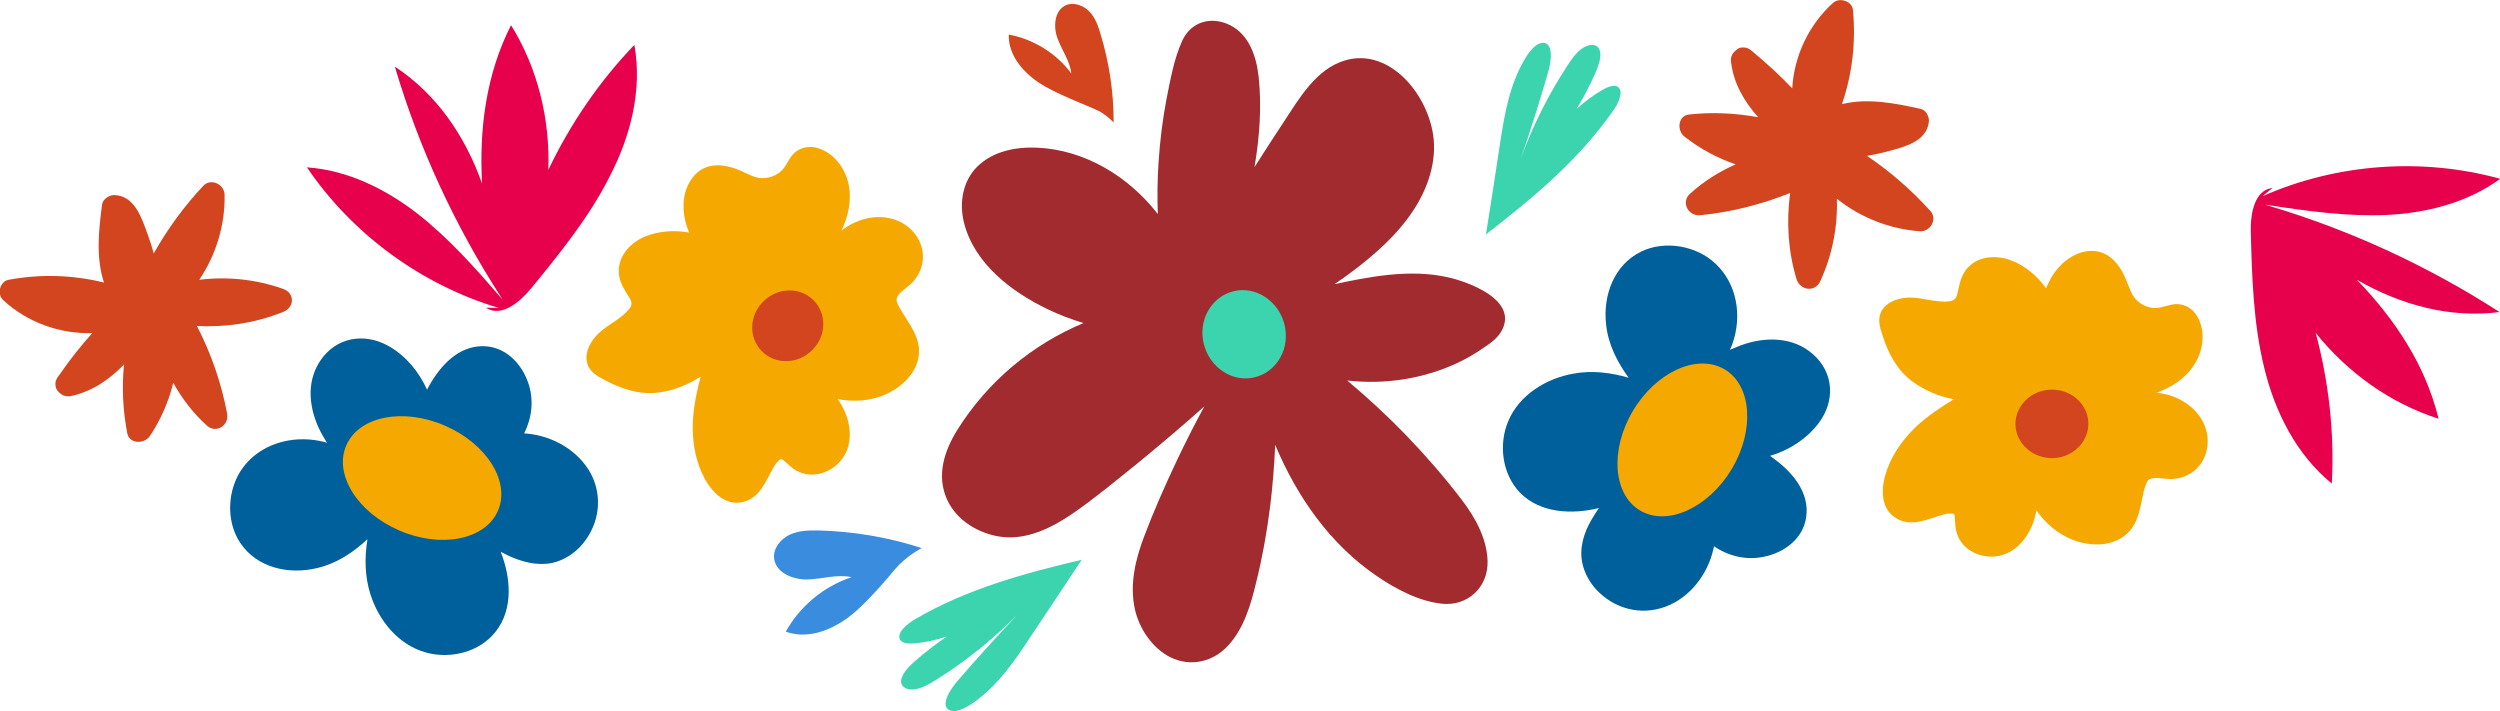
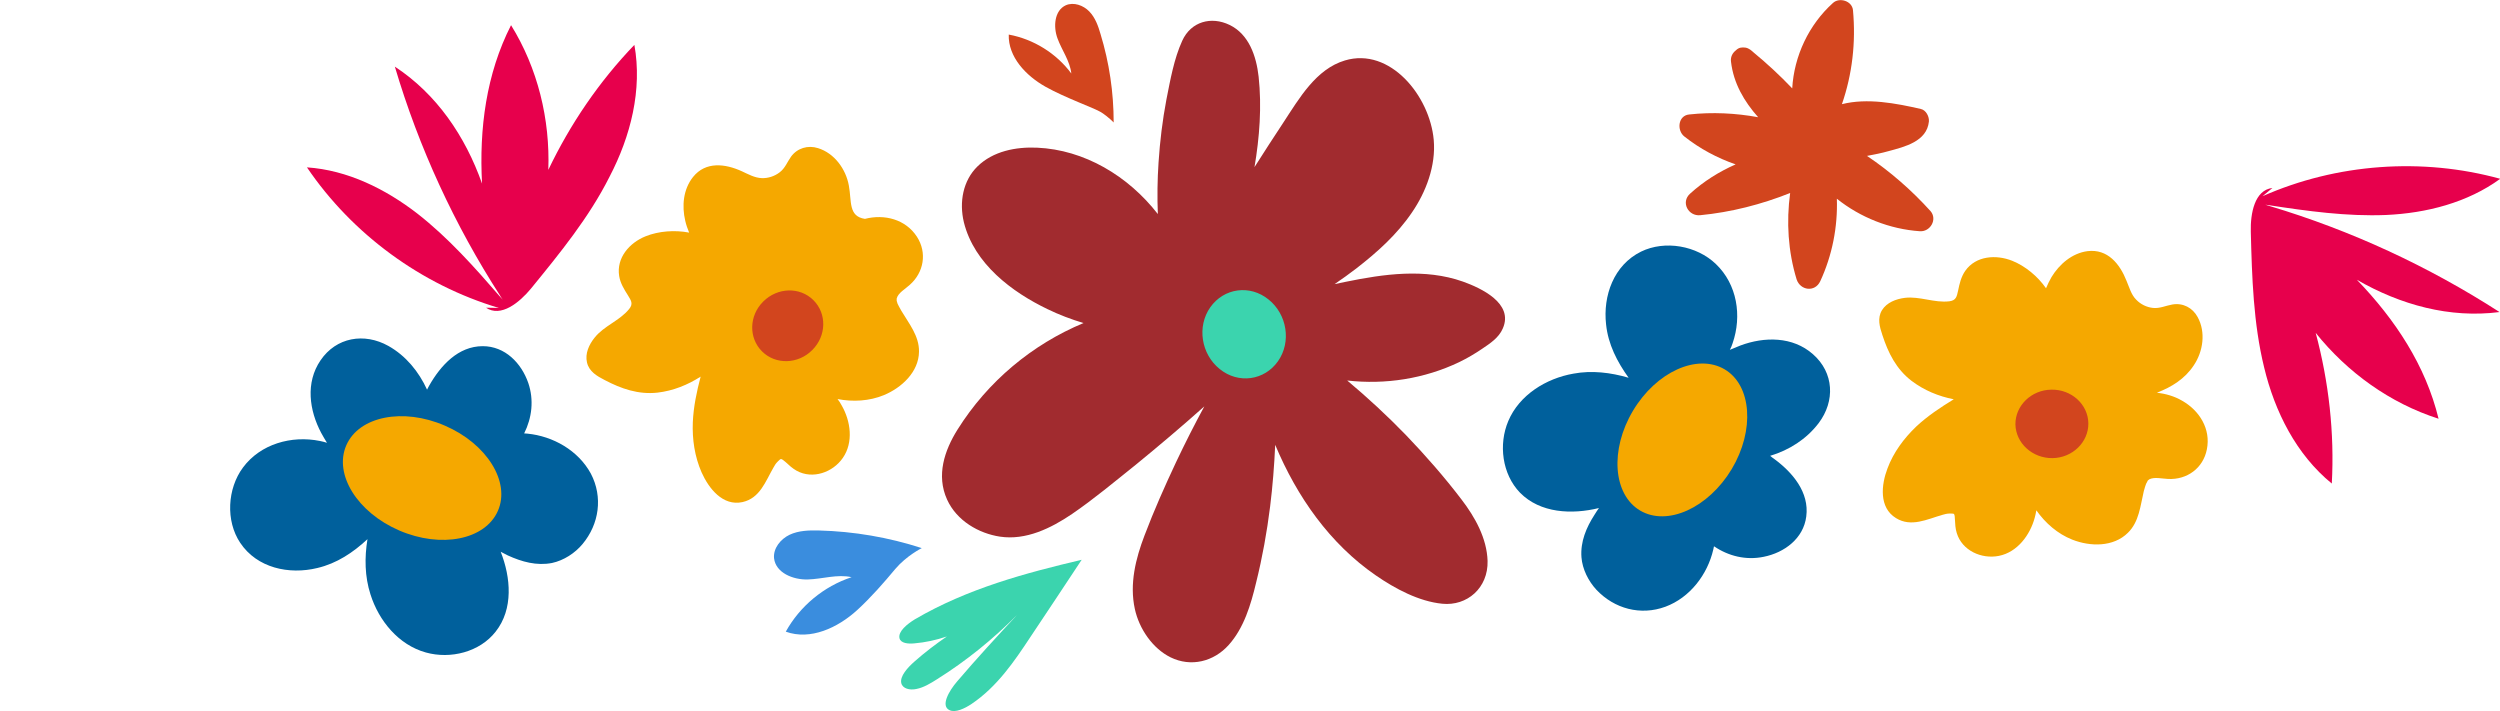
<svg xmlns="http://www.w3.org/2000/svg" width="450" height="128" viewBox="0 0 450 128" fill="none">
  <g clip-path="url(#clip0)">
-     <path d="M163.765 51.266C166.291 49.041 166.912 45.496 165.048 42.612C163.019 39.48 159.209 38.491 155.688 39.397C154.114 39.809 152.706 40.551 151.464 41.499C152.665 38.944 153.327 36.224 152.789 33.381C152.25 30.413 150.18 27.57 147.239 26.663C145.417 26.086 143.511 26.663 142.393 28.188C141.689 29.177 141.316 30.29 140.322 31.032C139.411 31.732 138.251 32.103 137.133 32.062C135.849 32.021 134.689 31.361 133.53 30.826C130.548 29.466 127.027 29.012 124.749 31.856C122.968 34.081 122.72 37.09 123.341 39.727C123.507 40.469 123.755 41.169 124.045 41.87C121.477 41.376 118.578 41.581 116.217 42.529C113.318 43.683 110.916 46.403 111.454 49.7C111.661 50.977 112.324 52.049 113.028 53.162C113.608 54.109 114.022 54.687 113.235 55.634C111.537 57.736 108.721 58.643 107.023 60.786C106.029 62.022 105.283 63.629 105.656 65.236C106.029 66.885 107.478 67.709 108.845 68.41C111.827 69.976 114.892 71.047 118.33 70.676C121.187 70.347 123.797 69.275 126.116 67.791C125.412 70.47 124.832 73.19 124.708 75.992C124.584 79.083 125.039 82.174 126.282 85.017C127.566 87.902 130.092 91.158 133.654 90.375C136.802 89.674 137.796 86.625 139.204 84.193C139.411 83.781 139.66 83.41 139.991 83.081C140.239 82.833 140.488 82.586 140.612 82.627C140.778 82.627 141.192 82.998 141.399 83.163C142.02 83.74 142.642 84.317 143.387 84.729C146.286 86.336 149.931 85.017 151.712 82.421C153.659 79.619 153.12 75.786 151.505 72.984C151.298 72.572 151.049 72.201 150.759 71.83C153.534 72.366 156.475 72.201 159.084 71.129C162.273 69.811 165.38 66.967 165.421 63.3C165.463 60.456 163.599 58.231 162.232 55.923C161.984 55.511 161.652 54.851 161.569 54.687C161.528 54.604 161.404 54.151 161.404 54.151C161.404 54.068 161.404 53.945 161.404 53.862C161.404 53.78 161.404 53.78 161.404 53.739C161.652 52.708 162.978 52.008 163.765 51.266Z" fill="#F5A800" />
+     <path d="M163.765 51.266C166.291 49.041 166.912 45.496 165.048 42.612C163.019 39.48 159.209 38.491 155.688 39.397C152.665 38.944 153.327 36.224 152.789 33.381C152.25 30.413 150.18 27.57 147.239 26.663C145.417 26.086 143.511 26.663 142.393 28.188C141.689 29.177 141.316 30.29 140.322 31.032C139.411 31.732 138.251 32.103 137.133 32.062C135.849 32.021 134.689 31.361 133.53 30.826C130.548 29.466 127.027 29.012 124.749 31.856C122.968 34.081 122.72 37.09 123.341 39.727C123.507 40.469 123.755 41.169 124.045 41.87C121.477 41.376 118.578 41.581 116.217 42.529C113.318 43.683 110.916 46.403 111.454 49.7C111.661 50.977 112.324 52.049 113.028 53.162C113.608 54.109 114.022 54.687 113.235 55.634C111.537 57.736 108.721 58.643 107.023 60.786C106.029 62.022 105.283 63.629 105.656 65.236C106.029 66.885 107.478 67.709 108.845 68.41C111.827 69.976 114.892 71.047 118.33 70.676C121.187 70.347 123.797 69.275 126.116 67.791C125.412 70.47 124.832 73.19 124.708 75.992C124.584 79.083 125.039 82.174 126.282 85.017C127.566 87.902 130.092 91.158 133.654 90.375C136.802 89.674 137.796 86.625 139.204 84.193C139.411 83.781 139.66 83.41 139.991 83.081C140.239 82.833 140.488 82.586 140.612 82.627C140.778 82.627 141.192 82.998 141.399 83.163C142.02 83.74 142.642 84.317 143.387 84.729C146.286 86.336 149.931 85.017 151.712 82.421C153.659 79.619 153.12 75.786 151.505 72.984C151.298 72.572 151.049 72.201 150.759 71.83C153.534 72.366 156.475 72.201 159.084 71.129C162.273 69.811 165.38 66.967 165.421 63.3C165.463 60.456 163.599 58.231 162.232 55.923C161.984 55.511 161.652 54.851 161.569 54.687C161.528 54.604 161.404 54.151 161.404 54.151C161.404 54.068 161.404 53.945 161.404 53.862C161.404 53.78 161.404 53.78 161.404 53.739C161.652 52.708 162.978 52.008 163.765 51.266Z" fill="#F5A800" />
    <path d="M146.204 63.011C148.771 60.456 148.854 56.459 146.411 54.027C143.967 51.596 139.95 51.72 137.382 54.275C134.814 56.83 134.731 60.827 137.175 63.259C139.618 65.69 143.677 65.566 146.204 63.011Z" fill="#D2451E" />
    <path d="M161.901 114.854C162.108 115.802 163.474 115.925 164.634 115.802C166.539 115.637 168.486 115.225 170.433 114.565C168.445 115.925 166.498 117.409 164.676 119.016C163.35 120.17 161.942 121.736 162.232 122.972C162.48 123.961 163.764 124.291 165.007 124.003C166.249 123.755 167.492 123.013 168.652 122.272C173.912 118.975 178.799 115.019 183.106 110.65C179.42 114.607 175.775 118.563 172.296 122.643C170.764 124.415 169.273 127.093 170.93 127.835C171.965 128.33 173.622 127.547 174.864 126.722C179.462 123.632 182.568 119.057 185.426 114.73C188.532 110.073 191.638 105.417 194.703 100.76C184.597 103.15 174.202 105.911 164.676 111.475C163.267 112.34 161.652 113.659 161.901 114.854Z" fill="#3BD4AE" />
    <path d="M196.07 2.061C194.993 0.948 193.254 0.33 191.845 0.948C189.775 1.896 189.567 4.822 190.354 6.924C191.141 9.067 192.591 10.962 192.839 13.229C190.147 9.602 186.047 7.047 181.574 6.223C181.45 10.262 184.68 13.641 188.201 15.619C191.721 17.597 196.981 19.452 198.182 20.193C199.59 21.1 200.46 22.048 200.46 22.048C200.46 16.649 199.673 11.292 198.099 6.141C197.685 4.698 197.147 3.173 196.07 2.061Z" fill="#D2451E" />
-     <path d="M50.985 52.008C46.139 50.277 40.92 49.741 35.867 50.359C38.891 45.868 40.548 40.469 40.423 35.029C40.382 33.175 37.98 32.021 36.613 33.422C33.134 37.131 30.152 41.211 27.667 45.62C27.335 44.343 26.921 43.106 26.466 41.87C25.43 39.027 24.146 35.194 20.543 35.112C19.673 35.112 18.555 35.812 18.389 36.719C17.768 41.293 17.23 46.444 18.721 50.854C13.129 49.494 7.331 49.288 1.574 50.359C-0.083 50.648 -0.58 52.997 0.58 54.027C4.887 58.025 10.769 60.126 16.608 59.962C14.496 62.311 12.508 64.825 10.727 67.421C10.437 67.833 10.023 68.286 9.982 68.904C9.94 69.564 10.065 70.099 10.603 70.594C11.1 71.13 11.804 71.459 12.757 71.294C16.608 70.47 19.673 68.327 22.324 65.608C21.91 69.728 22.117 73.891 22.904 77.971C23.277 79.949 25.969 79.949 26.963 78.506C28.951 75.539 30.359 72.284 31.187 68.904C32.761 71.748 34.749 74.344 37.193 76.57C38.891 78.135 41.293 76.57 40.879 74.427C39.844 68.945 38.021 63.671 35.453 58.684C40.713 58.931 45.973 58.148 50.902 56.17C53.014 55.428 53.139 52.791 50.985 52.008Z" fill="#D2451E" />
    <path d="M94.929 78.053C94.722 78.053 94.514 78.012 94.349 78.012C95.757 75.209 96.13 71.995 95.094 68.945C93.852 65.36 90.911 62.31 86.894 62.31C82.462 62.31 79.314 65.813 77.285 69.357C77.161 69.605 76.995 69.852 76.871 70.14C75.38 66.885 73.06 64.041 69.913 62.269C65.564 59.838 60.511 60.703 57.694 64.865C54.961 68.863 55.665 73.891 57.819 77.929C58.15 78.506 58.481 79.124 58.854 79.701C58.44 79.578 58.026 79.454 57.57 79.372C52.476 78.341 46.885 79.907 43.737 84.152C40.92 87.943 40.589 93.754 43.24 97.71C46.263 102.243 52.02 103.48 57.115 102.243C60.635 101.419 63.576 99.441 66.144 97.051C65.605 100.348 65.647 103.768 66.682 106.983C68.173 111.722 71.735 116.09 76.664 117.45C81.095 118.686 86.355 117.368 89.213 113.7C92.444 109.62 91.947 103.933 90.124 99.317C90.538 99.523 90.994 99.771 91.408 99.977C93.935 101.131 96.585 101.873 99.36 101.337C101.473 100.883 103.502 99.565 104.869 97.916C107.851 94.331 108.555 89.468 106.36 85.265C104.082 81.061 99.526 78.506 94.929 78.053Z" fill="#00609C" />
    <path d="M89.627 91.941C87.349 97.174 79.397 98.74 71.859 95.485C64.321 92.229 60.055 85.388 62.333 80.154C64.611 74.921 72.563 73.355 80.06 76.61C87.639 79.866 91.905 86.748 89.627 91.941Z" fill="#F5A800" />
    <path d="M263.332 50.689C256.457 48.258 249.043 49.329 242.209 50.73C241.546 50.854 240.884 51.019 240.221 51.142C241.546 50.236 242.83 49.329 244.114 48.34C247.883 45.414 251.445 42.241 254.179 38.202C256.664 34.576 258.486 29.836 258.072 25.18C257.368 17.267 250.203 8.448 242.085 10.88C236.866 12.445 233.884 17.679 230.985 22.089C229.245 24.726 227.506 27.405 225.808 30.084C226.719 24.726 227.133 19.163 226.553 13.805C226.139 10.097 224.814 6.181 221.335 4.492C218.021 2.885 214.377 3.874 212.803 7.335C211.312 10.591 210.649 14.424 209.945 17.968C209.241 21.677 208.785 25.468 208.537 29.259C208.33 32.35 208.288 35.441 208.412 38.532C203.07 31.65 195.159 26.952 186.668 26.581C182.858 26.416 178.758 27.199 175.941 29.96C173.332 32.515 172.628 36.389 173.498 40.015C175.361 47.516 182.195 52.585 188.532 55.634C190.644 56.664 192.84 57.489 195.035 58.148C185.84 61.981 177.805 68.615 172.338 77.352C170.019 81.061 168.486 85.553 170.474 89.921C172.214 93.754 176.19 96.02 180 96.597C184.68 97.298 189.195 95.073 192.964 92.518C196.94 89.798 200.667 86.666 204.436 83.657C208.62 80.237 212.761 76.734 216.779 73.149C214.998 76.445 213.3 79.784 211.684 83.204C209.655 87.531 207.708 91.9 206.01 96.391C204.436 100.512 203.277 105.087 204.271 109.62C205.058 113.205 207.46 116.708 210.69 118.315C214.377 120.129 218.477 119.098 221.169 116.09C223.903 113.04 225.145 108.878 226.098 104.881C227.216 100.389 228.044 95.814 228.624 91.158C229.08 87.49 229.37 83.781 229.535 80.072C233.47 89.468 239.393 97.875 247.635 103.562C251.155 105.993 255.421 108.26 259.604 108.672C264.077 109.125 267.888 105.829 267.764 100.966C267.639 96.886 265.486 93.053 263.083 89.921C259.977 85.841 256.581 81.968 253.06 78.3C249.706 74.838 246.185 71.583 242.499 68.492C249.374 69.275 256.415 68.162 262.628 65.195C264.077 64.494 265.486 63.67 266.811 62.764C268.219 61.816 269.793 60.785 270.497 59.137C272.527 54.604 266.563 51.843 263.332 50.689Z" fill="#A12B2F" />
    <path d="M230.032 65.03C227.589 68.492 222.908 69.151 219.554 66.431C216.199 63.753 215.412 58.766 217.856 55.304C220.299 51.843 224.979 51.183 228.334 53.903C231.689 56.582 232.476 61.568 230.032 65.03Z" fill="#3BD4AE" />
    <path d="M165.918 98.658C159.954 96.722 153.7 95.65 147.405 95.485C145.624 95.444 143.76 95.485 142.103 96.268C140.488 97.051 139.163 98.7 139.328 100.472C139.618 103.109 142.766 104.387 145.417 104.304C148.067 104.222 150.718 103.315 153.286 103.892C148.274 105.541 143.967 109.126 141.441 113.7C145.872 115.307 150.801 113 154.28 109.826C156.765 107.56 159.167 104.799 161.155 102.409C163.185 100.018 165.918 98.658 165.918 98.658Z" fill="#3A8DDE" />
    <path d="M114.188 8.077C107.851 14.671 102.632 22.336 98.698 30.578C99.029 21.47 96.793 12.28 91.988 4.533C87.515 13.311 86.231 23.16 86.769 33.05C83.746 24.52 78.61 16.937 71.072 11.992C75.38 26.539 81.799 40.468 90.041 53.244L90.124 53.408C90.249 53.573 90.373 53.779 90.497 53.944C90.373 53.821 90.249 53.656 90.124 53.532L90.083 53.491C85.444 48.133 80.722 42.817 75.131 38.449C69.374 33.998 62.54 30.619 55.251 30.125C63.41 42.158 75.835 51.266 89.793 55.428L87.474 55.386C90.166 57.2 93.52 54.439 95.591 51.925C100.769 45.578 106.029 39.15 109.715 31.814C113.525 24.52 115.637 16.154 114.188 8.077Z" fill="#E7004C" />
    <path d="M308.394 98.905C308.435 98.699 308.477 98.534 308.518 98.329C311.128 100.101 314.275 100.884 317.464 100.224C321.192 99.482 324.63 96.927 325.127 92.971C325.706 88.603 322.642 85.017 319.328 82.586C319.08 82.421 318.873 82.256 318.624 82.05C322.062 81.02 325.168 79.042 327.363 76.157C330.345 72.201 330.138 67.091 326.328 63.753C322.683 60.538 317.589 60.58 313.281 62.187C312.66 62.434 312.039 62.681 311.376 62.97C311.583 62.558 311.749 62.187 311.873 61.775C313.571 56.871 312.701 51.184 308.85 47.516C305.412 44.219 299.696 43.189 295.389 45.291C290.46 47.722 288.514 53.244 289.094 58.395C289.466 61.981 291.082 65.113 293.152 67.998C289.922 67.05 286.526 66.638 283.212 67.256C278.284 68.121 273.479 71.088 271.491 75.786C269.71 79.99 270.373 85.347 273.603 88.685C277.248 92.394 282.964 92.641 287.81 91.446C287.52 91.858 287.271 92.229 287.023 92.641C285.532 94.949 284.455 97.504 284.662 100.307C284.828 102.45 285.904 104.592 287.354 106.158C290.585 109.579 295.306 110.856 299.779 109.208C304.211 107.56 307.359 103.397 308.394 98.905Z" fill="#00609C" />
    <path d="M295.223 91.9C290.336 89.015 289.756 80.938 293.939 73.932C298.122 66.926 305.495 63.588 310.423 66.473C315.311 69.358 315.891 77.435 311.707 84.441C307.483 91.447 300.111 94.784 295.223 91.9Z" fill="#F5A800" />
    <path d="M390.276 86.212C393.672 86.377 396.572 84.275 397.234 80.896C397.98 77.228 395.909 73.89 392.761 72.118C391.353 71.294 389.821 70.882 388.247 70.676C390.897 69.687 393.3 68.162 394.874 65.772C396.572 63.258 397.069 59.796 395.578 57.076C394.666 55.387 392.927 54.48 391.022 54.81C389.821 55.016 388.785 55.552 387.543 55.428C386.383 55.304 385.306 54.769 384.519 53.944C383.608 53.038 383.277 51.719 382.78 50.565C381.579 47.516 379.383 44.754 375.739 45.208C372.964 45.579 370.686 47.557 369.278 49.864C368.905 50.524 368.573 51.183 368.284 51.884C366.793 49.741 364.556 47.886 362.195 46.939C359.296 45.785 355.651 46.032 353.746 48.752C353.001 49.823 352.711 51.06 352.462 52.296C352.214 53.367 352.131 54.068 350.888 54.233C348.196 54.562 345.545 53.285 342.853 53.615C341.279 53.821 339.623 54.439 338.753 55.84C337.883 57.282 338.339 58.848 338.836 60.332C339.871 63.505 341.321 66.431 344.054 68.533C346.332 70.264 348.942 71.335 351.675 71.871C349.314 73.313 346.954 74.879 344.924 76.775C342.688 78.918 340.824 81.432 339.747 84.317C338.629 87.243 338.173 91.364 341.279 93.259C344.013 94.949 346.871 93.465 349.604 92.682C350.019 92.559 350.474 92.435 350.93 92.435C351.261 92.435 351.634 92.435 351.717 92.517C351.841 92.641 351.882 93.177 351.882 93.465C351.924 94.29 351.965 95.155 352.214 95.938C353.166 99.111 356.687 100.677 359.793 100.059C363.148 99.4 365.426 96.268 366.254 93.177C366.378 92.724 366.461 92.311 366.544 91.858C368.159 94.166 370.396 96.103 373.005 97.133C376.236 98.411 380.419 98.493 383.028 95.897C385.058 93.919 385.265 90.993 385.886 88.396C386.01 87.943 386.217 87.243 386.3 87.078C386.342 86.995 386.59 86.583 386.549 86.583C386.59 86.501 386.673 86.418 386.756 86.377C386.797 86.336 386.839 86.295 386.839 86.295C387.75 85.8 389.199 86.171 390.276 86.212Z" fill="#F5A800" />
    <path d="M369.443 82.462C373.047 82.421 375.946 79.577 375.904 76.198C375.863 72.819 372.881 70.058 369.236 70.14C365.633 70.181 362.734 73.025 362.775 76.404C362.858 79.784 365.84 82.503 369.443 82.462Z" fill="#D2451E" />
    <path d="M327.653 50.606C329.807 45.95 330.801 40.84 330.635 35.771C334.86 39.15 340.161 41.252 345.587 41.623C347.451 41.746 348.776 39.48 347.492 37.996C344.096 34.246 340.285 30.908 336.061 28.064C337.345 27.817 338.67 27.57 339.954 27.199C342.853 26.416 346.829 25.468 347.202 21.883C347.285 21.017 346.705 19.822 345.752 19.616C341.238 18.586 336.102 17.597 331.546 18.751C333.41 13.352 334.073 7.624 333.534 1.813C333.369 0.165 331.091 -0.536 329.931 0.536C325.582 4.451 322.931 10.097 322.6 15.907C320.405 13.599 318.086 11.457 315.642 9.437C315.269 9.107 314.855 8.695 314.192 8.572C313.53 8.489 312.991 8.53 312.453 9.066C311.873 9.52 311.459 10.22 311.583 11.127C312.039 15.001 313.944 18.256 316.47 21.1C312.411 20.358 308.228 20.152 304.045 20.605C302.016 20.811 301.808 23.49 303.175 24.561C305.992 26.787 309.098 28.435 312.411 29.589C309.429 30.908 306.654 32.639 304.211 34.864C302.513 36.389 303.879 38.944 306.033 38.738C311.583 38.202 317.05 36.801 322.227 34.74C321.523 39.933 321.855 45.249 323.387 50.277C324.05 52.296 326.7 52.667 327.653 50.606Z" fill="#D2451E" />
    <path d="M419.724 87.037C420.221 77.929 419.186 68.739 416.825 59.92C422.54 67.049 430.203 72.572 438.942 75.374C436.622 65.813 431.155 57.53 424.238 50.359C432.108 54.892 440.971 57.324 449.917 56.17C437.119 47.928 423.162 41.458 408.541 37.089L408.376 37.048C408.169 36.966 407.961 36.925 407.754 36.842C407.92 36.883 408.127 36.883 408.293 36.925H408.334C415.334 37.996 422.416 38.985 429.498 38.697C436.788 38.367 444.16 36.471 450.042 32.185C436.001 28.311 420.594 29.424 407.257 35.317L409.038 33.834C405.808 34.205 405.062 38.449 405.145 41.705C405.352 49.906 405.601 58.189 407.547 66.143C409.452 74.096 413.346 81.844 419.724 87.037Z" fill="#E7004C" />
-     <path d="M291.454 15.866C290.874 15.083 289.59 15.536 288.555 16.113C286.898 17.061 285.283 18.256 283.792 19.616C285.035 17.555 286.153 15.412 287.147 13.187C287.851 11.58 288.514 9.602 287.685 8.571C287.064 7.788 285.739 8.036 284.703 8.778C283.668 9.519 282.839 10.714 282.094 11.868C278.698 17.061 275.881 22.666 273.81 28.394C275.55 23.284 277.165 18.174 278.656 13.022C279.319 10.797 279.567 7.706 277.745 7.706C276.585 7.706 275.426 9.066 274.639 10.344C271.74 15.083 270.828 20.481 270.041 25.591C269.213 31.155 268.343 36.677 267.474 42.199C275.674 35.812 283.958 29.053 290.295 20.028C291.247 18.709 292.158 16.814 291.454 15.866Z" fill="#3BD4AE" />
  </g>
  <defs>
    <clipPath id="clip0">
      <rect width="450" height="128" fill="white" />
    </clipPath>
  </defs>
</svg>